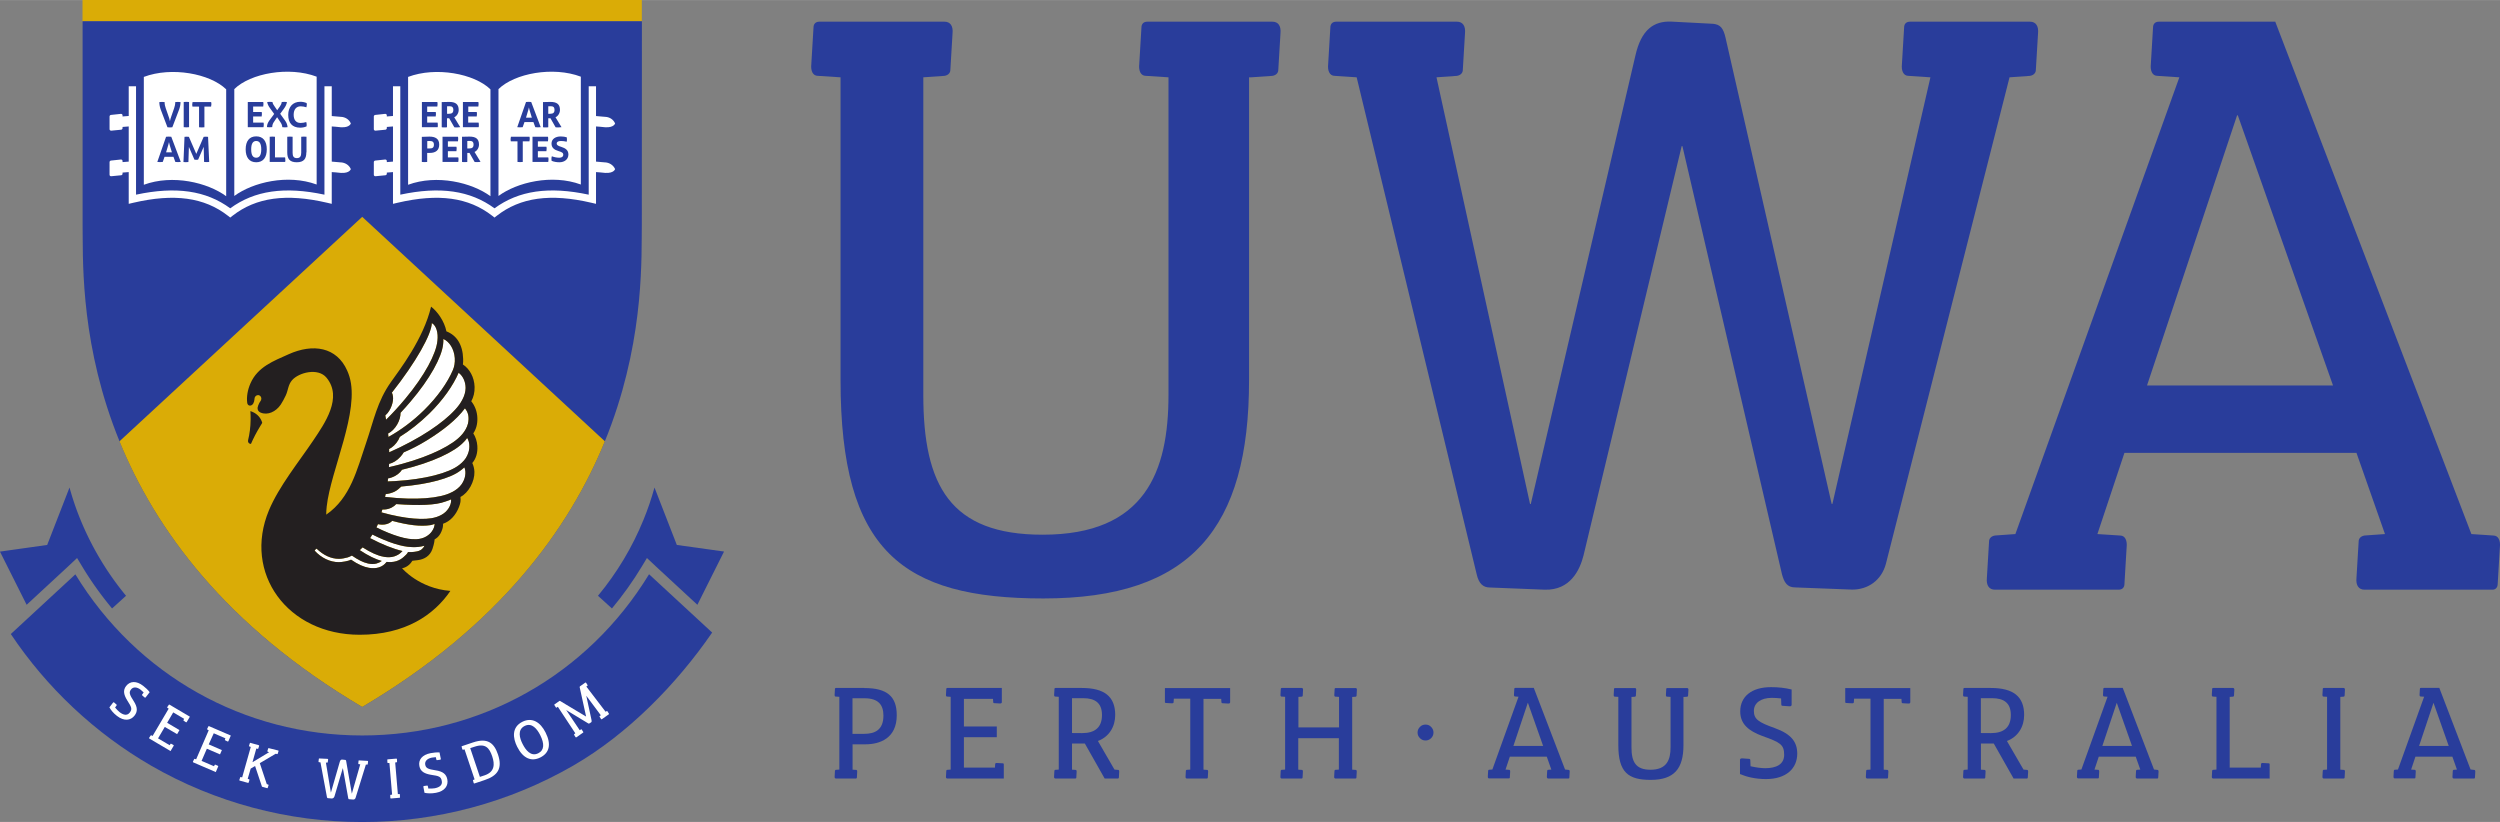
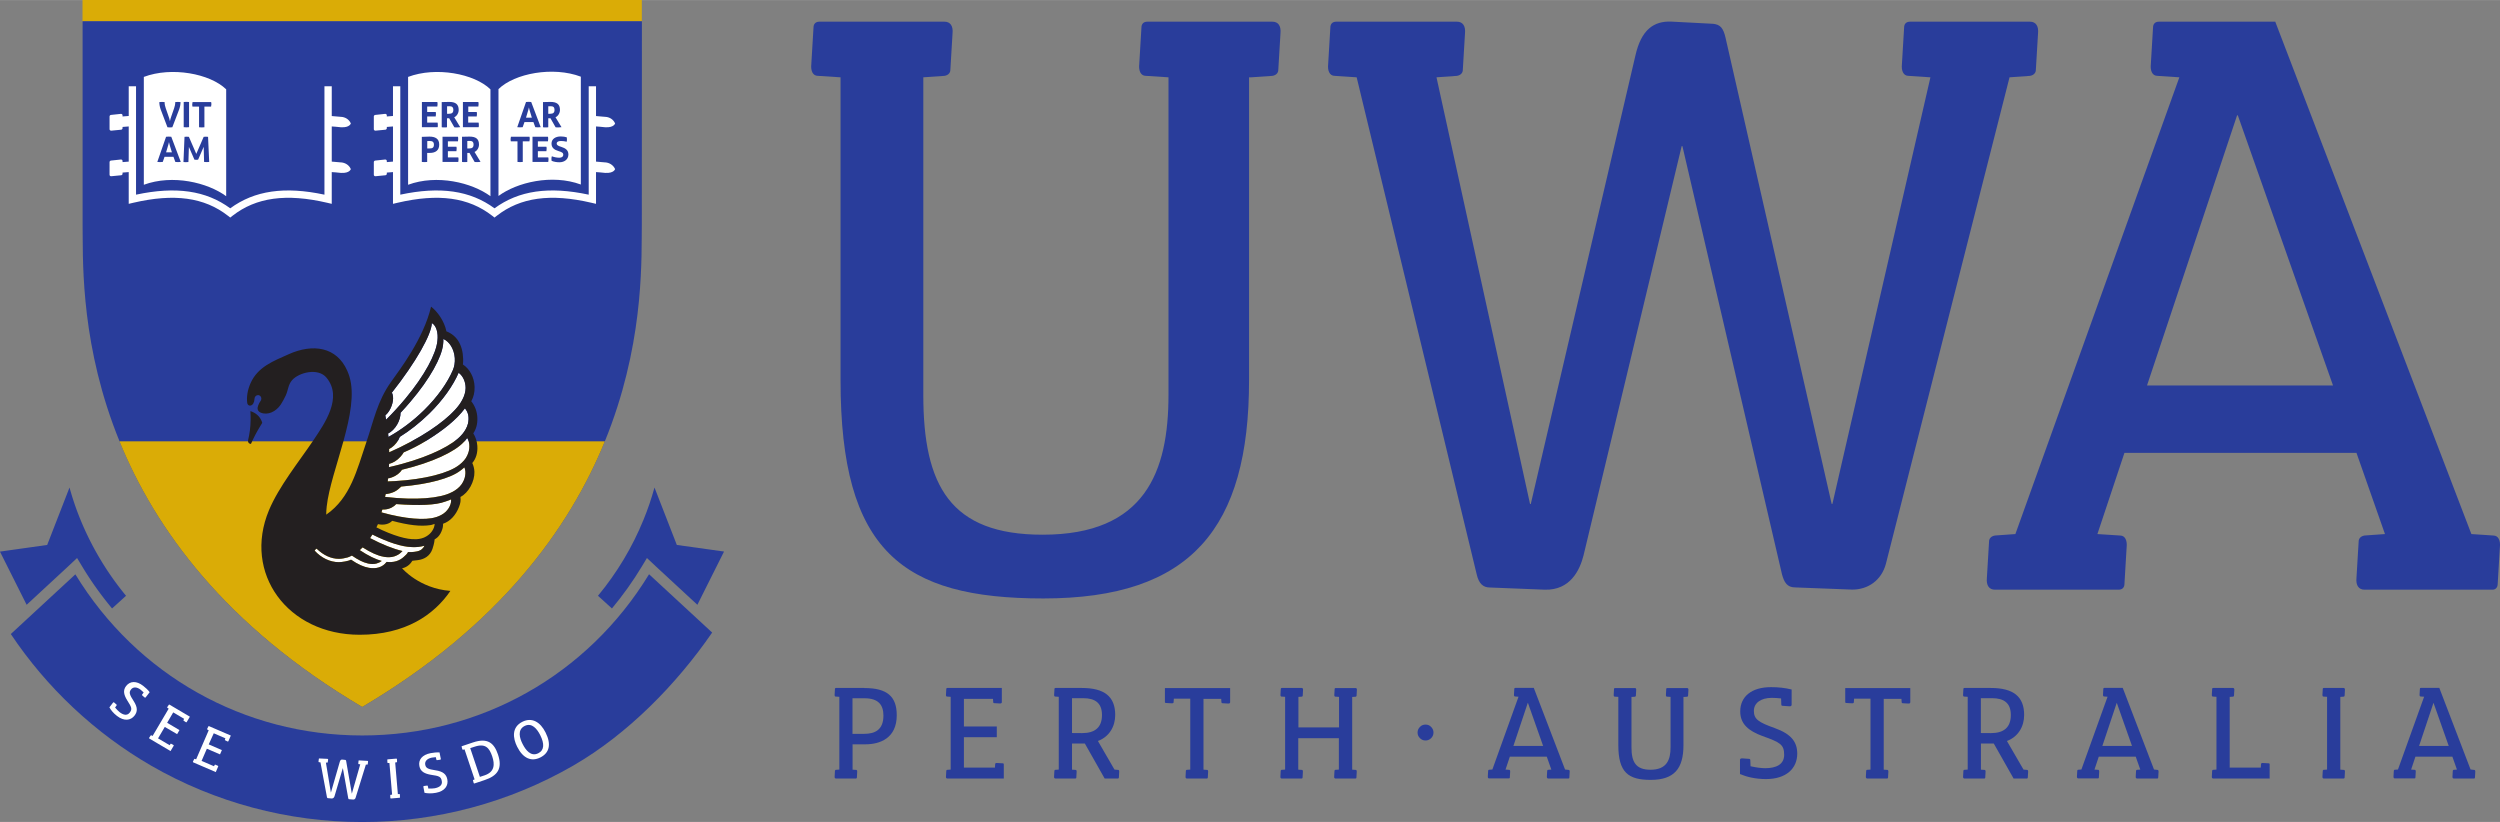
<svg xmlns="http://www.w3.org/2000/svg" height="822" id="svg2" viewBox="0 0 923.5 303.6" width="2500">
  <rect x="0" y="0" width="923.5" height="303.6" fill="#808080" stroke="none" />
  <style>.st0{fill:#293d9b}.st1{fill:#daac06}.st2{fill:#fff}.st3{fill:#231f20}</style>
  <g id="g10" transform="matrix(1.25 0 0 -1.25 0 303.637)">
    <g id="g12" transform="scale(.24)">
      <path class="st0" d="M1566.8 985.5c7.2 0 10.8-5.4 9.9-14.4L1574 926c0-2.7-1.8-6.3-7.2-7.2l-26.1-1.8h-2.7V543.9c0-182-71.2-268.6-253.3-268.6-173.9 0-249.7 58.6-249.7 268.6V917l-27.9 1.8c-6.3 0-9 6.3-8.1 14.4l2.7 45.1c0 4.5 2.7 7.2 7.2 7.2H1163c7.2 0 10.8-5.4 9.9-14.4l-2.7-45.1c0-2.7-1.8-6.3-7.2-7.2l-26.1-1.8V525.9c0-111.8 33.3-172.1 146.9-172.1 126.2 0 155 77.5 155 172.1V917l-27.9 1.8c-6.3 0-9 6.3-8.1 14.4l2.7 45.1c0 4.5 2.7 7.2 7.2 7.2h154.1" id="path14" />
      <path class="st0" d="M2499.6 985.5c7.2 0 10.8-5.4 9.9-14.4l-2.7-45.1c0-2.7-1.8-6.3-7.2-7.2l-25.2-1.8-152.3-599.3c-5.4-19.8-21.6-31.5-41.4-31.5l-70.3 2.7c-9.9 0-13.5 6.3-16.2 16.2l-122.6 527.2h-.9l-120.8-503.8c-4.5-18-16.2-43.3-47.8-42.4l-67.6 2.7c-8.1 0-13.5 4.5-16.2 16.2l-147.8 612-27 1.8c-6.3 0-9 6.3-8.1 14.4l2.7 45.1c0 4.5 2.7 7.2 7.2 7.2H1794c7.2 0 10.8-5.4 9.9-14.4l-2.7-45.1c0-2.7-1.8-6.3-7.2-7.2l-25.2-1.8L1884 391.6h.9l128.9 552.5c7.2 31.5 22.5 42.4 44.2 41.5l51.4-2.7c9-.9 12.6-5.4 15.3-17.1l130.7-574.1h.9L2377 917l-27 1.8c-6.3 0-9 6.3-8.1 14.4l2.7 45.1c0 4.5 2.7 7.2 7.2 7.2h147.8" id="path16" />
      <path class="st0" d="M2872.7 537.6l-117.2 332.6h-.9l-110.9-332.6h229zm197.4-184.8c6.3 0 9-6.3 8.1-14.4l-2.7-45.1c0-4.5-2.7-7.2-6.3-7.2h-157.7c-7.2 0-10.8 5.4-9.9 14.4l2.7 45.1c0 2.7 1.8 6.3 7.2 7.2l25.2 1.8-35.1 100h-285.7l-33.3-100 27.9-1.8c6.3 0 9-6.3 8.1-14.4l-2.7-45.1c0-4.5-2.7-7.2-7.2-7.2h-152.3c-7.2 0-10.8 5.4-9.9 14.4l2.7 45.1c0 2.7 1.8 6.3 7.2 7.2l25.2 1.8L2683.5 917l-27 1.8c-6.3 0-9 6.3-8.1 14.4l2.7 45.1c0 4.5 2.7 7.2 7.2 7.2h143.3l241.5-630.9 27-1.8" id="path18" />
      <path class="st0" d="M1064.1 108.6c13.3 0 23.7 4.9 23.7 22.5 0 13.2-6.3 21.3-23.3 21.3h-14.8v-43.8h14.4zm.2 56.4c28.6 0 39.9-10.8 39.9-33.5 0-28.1-20.4-35.8-38.5-35.8h-15.9V64.5l4.4-.3c1 0 1.4-1 1.3-2.3l-.4-7.2c0-.7-.4-1.1-1.2-1.1h-24.6c-1.2 0-1.7.9-1.6 2.3l.4 7.2c0 .4.3 1 1.2 1.2l4.2.3v89.6l-4.5.3c-1 0-1.4 1-1.3 2.3l.4 7.2c0 .7.4 1.1 1.2 1.1h35" id="path20" />
      <path class="st0" d="M1234.8 72.3c.7 0 1.2-.4 1.2-1.1V53.6h-69.6c-1.2 0-1.7.9-1.6 2.3l.4 7.2c0 .4.3 1 1.2 1.2l4.2.3v89.6l-4.5.3c-1 0-1.4 1-1.3 2.3l.4 7.2c0 .7.4 1.1 1.2 1.1h67.2v-17.5c0-1.1-.9-1.7-2.3-1.6l-7.2.4c-.4 0-1 .3-1.1 1.1l-.3 4.2h-35.8v-34h40.5v-13.2h-40.5V67h38.2l.3 4.4c0 1 1 1.4 2.3 1.3l7.1-.4" id="path22" />
      <path class="st0" d="M1332.5 109.5c15.5 0 24.4 6.8 24.4 22.3 0 14.8-8.5 20.7-23.1 20.7H1320v-42.9c0-.1 12.5-.1 12.5-.1zm44.3-45.3c1 0 1.4-1 1.3-2.3l-.4-7.2c0-.7-.4-1.1-1.1-1.1h-16.4l-24.4 43.1H1320V64.5l4.4-.3c1 0 1.4-1 1.3-2.3l-.4-7.2c0-.7-.4-1.1-1.2-1.1h-24.6c-1.2 0-1.7.9-1.6 2.3l.4 7.2c0 .4.3 1 1.2 1.2l4.2.3v89.6l-4.4.3c-1 0-1.4 1-1.3 2.3l.4 7.2c0 .7.4 1.1 1.2 1.1h32.4c28 0 41.2-10.6 41.2-33.3 0-14.5-7.6-26.9-21.3-32l20.4-35.2 4.5-.4" id="path24" />
      <path class="st0" d="M1514.7 165v-17.5c0-1.1-.9-1.7-2.3-1.6l-7.2.4c-.4 0-1 .3-1.2 1.1l-.3 4.2v.1h-21.8V64.5l4.4-.3c1 0 1.4-1 1.3-2.3l-.4-7.2c0-.7-.4-1.1-1.2-1.1h-24.6c-1.2 0-1.7.9-1.6 2.3l.4 7.2c0 .4.3 1 1.2 1.2l4.2.3v87.3h-20.2l-.3-4.4c0-1-1-1.4-2.3-1.3l-7.2.4c-.7 0-1.2.4-1.2 1.1V165h80.3" id="path26" />
      <path class="st0" d="M1669.3 64.2c1 0 1.4-1 1.3-2.3l-.4-7.2c0-.7-.4-1.1-1.2-1.1h-24.6c-1.2 0-1.7.9-1.6 2.3l.4 7.2c0 .4.3 1 1.2 1.2l4.2.3v38.6h-50V64.5l4.4-.3c1 0 1.4-1 1.3-2.3l-.4-7.2c0-.7-.4-1.1-1.1-1.1h-24.6c-1.2 0-1.7.9-1.6 2.3l.4 7.2c0 .4.3 1 1.2 1.2l4.2.3v89.6l-4.4.3c-1 0-1.4 1-1.3 2.3l.4 7.2c0 .7.4 1.1 1.2 1.1h24.6c1.1 0 1.7-.9 1.6-2.3l-.4-7.2c0-.4-.3-1-1.1-1.2l-4.2-.3v-37.6h50v37.6l-4.5.3c-1 0-1.4 1-1.3 2.3l.4 7.2c0 .7.4 1.1 1.2 1.1h24.6c1.2 0 1.7-.9 1.6-2.3l-.4-7.2c0-.4-.3-1-1.2-1.2l-4.2-.3V64.5l4.3-.3" id="path28" />
      <path class="st0" d="M1762.2 117.1c1.9-1.9 2.9-4.2 2.9-6.9s-1-5-2.9-6.9c-1.9-1.9-4.2-2.9-6.9-2.9s-5 1-6.9 2.9c-1.9 1.9-2.9 4.2-2.9 6.9s1 5 2.9 6.9c1.9 2 4.2 2.9 6.9 2.9s5.1-.9 6.9-2.9" id="path30" />
      <path class="st0" d="M1900.1 93.7l-18.7 53h-.2l-17.7-53h36.6zm31.4-29.5c1 0 1.4-1 1.3-2.3l-.4-7.2c0-.7-.4-1.1-1-1.1h-25.1c-1.1 0-1.7.9-1.6 2.3l.4 7.2c0 .4.3 1 1.1 1.2l4 .3-5.6 15.9h-45.5l-5.3-15.9 4.4-.3c1 0 1.4-1 1.3-2.3l-.4-7.2c0-.7-.4-1.1-1.2-1.1h-24.3c-1.2 0-1.7.9-1.6 2.3l.4 7.2c0 .4.3 1 1.2 1.2l4 .3 32.2 89.6-4.3.3c-1 0-1.4 1-1.3 2.3l.4 7.2c0 .7.4 1.1 1.2 1.1h22.8l38.5-100.5 4.4-.5" id="path32" />
      <path class="st0" d="M2077.4 165c1.1 0 1.7-.9 1.6-2.3l-.4-7.2c0-.4-.3-1-1.1-1.2l-4.2-.3h-.4V94.7c0-29-11.4-42.8-40.4-42.8-27.7 0-39.8 9.3-39.8 42.8v59.4l-4.4.3c-1 0-1.4 1-1.3 2.3l.4 7.2c0 .7.4 1.1 1.1 1.1h24.6c1.2 0 1.7-.9 1.6-2.3l-.4-7.2c0-.4-.3-1-1.2-1.2l-4.2-.3V91.8c0-17.8 5.3-27.4 23.4-27.4 20.1 0 24.7 12.3 24.7 27.4v62.3l-4.4.3c-1 0-1.4 1-1.3 2.3l.4 7.2c0 .7.4 1.1 1.1 1.1h24.6" id="path34" />
      <path class="st0" d="M2213 84.2c0-18.1-13.4-31.3-38.5-31.3-13.5 0-24.3 2.9-32 6.2v17.4c0 1.3 1 2 2.7 1.9l8.6-.6c.6 0 1.3-.3 1.4-1.3l.3-7.8c6.8-1.6 13.5-2.4 18.1-2.4 13.1 0 23.3 4.4 23.3 16.4 0 12.8-4.9 15.4-27 23.3-16.1 6-27.1 14.2-27.1 30.2 0 18 13.6 29.9 37.9 29.9 8.9 0 17.4-.9 25.4-2.9v-18.8c0-1.3-1-2-2.7-1.9l-8.6.6c-.6 0-1.3.3-1.4 1.3l-.3 7.8c-3.9.4-7.8.7-11.4.7-13.4 0-22.1-6.2-22.1-16.1 0-10.3 6-14.1 25.7-21.1 20.5-7.4 27.7-17.2 27.7-31.5" id="path36" />
      <path class="st0" d="M2352.2 165v-17.5c0-1.1-.9-1.7-2.3-1.6l-7.2.4c-.4 0-1 .3-1.1 1.1l-.3 4.2v.1h-21.8V64.5l4.4-.3c1 0 1.4-1 1.3-2.3l-.4-7.2c0-.7-.4-1.1-1.1-1.1h-24.6c-1.1 0-1.7.9-1.6 2.3l.4 7.2c0 .4.3 1 1.1 1.2l4.2.3v87.3H2283l-.3-4.4c0-1-1-1.4-2.3-1.3l-7.2.4c-.7 0-1.1.4-1.1 1.1V165h80.1" id="path38" />
      <path class="st0" d="M2451.6 109.5c15.5 0 24.4 6.8 24.4 22.3 0 14.8-8.5 20.7-23.1 20.7h-13.8v-42.9l12.5-.1zm44.4-45.3c1 0 1.4-1 1.3-2.3l-.4-7.2c0-.7-.4-1.1-1.1-1.1h-16.4L2455 96.7h-15.8V64.5l4.4-.3c1 0 1.4-1 1.3-2.3l-.4-7.2c0-.7-.4-1.1-1.1-1.1h-24.6c-1.1 0-1.7.9-1.6 2.3l.4 7.2c0 .4.3 1 1.1 1.2l4.2.3v89.6l-4.4.3c-1 0-1.4 1-1.3 2.3l.4 7.2c0 .7.4 1.1 1.1 1.1h32.5c28 0 41.2-10.6 41.2-33.3 0-14.5-7.6-26.9-21.2-32l20.4-35.2 4.4-.4" id="path40" />
      <path class="st0" d="M2625.2 93.7l-18.7 53h-.1l-17.7-53h36.5zm31.4-29.5c1 0 1.4-1 1.3-2.3l-.4-7.2c0-.7-.4-1.1-1-1.1h-25.1c-1.2 0-1.7.9-1.6 2.3l.4 7.2c0 .4.3 1 1.2 1.2l4 .3-5.6 15.9h-45.5l-5.3-15.9 4.5-.3c1 0 1.4-1 1.3-2.3l-.4-7.2c0-.7-.4-1.1-1.1-1.1H2559c-1.1 0-1.7.9-1.6 2.3l.4 7.2c0 .4.3 1 1.1 1.2l4 .3 32.2 89.6-4.3.3c-1 0-1.4 1-1.3 2.3l.4 7.2c0 .7.4 1.1 1.1 1.1h22.8l38.5-100.5 4.3-.5" id="path42" />
      <path class="st0" d="M2793.6 72.3c.7 0 1.1-.4 1.1-1.1V53.6h-69.6c-1.1 0-1.7.9-1.6 2.3l.4 7.2c0 .4.3 1 1.1 1.2l4.2.3v89.6l-4.4.3c-1 0-1.4 1-1.3 2.3l.4 7.2c0 .7.4 1.1 1.1 1.1h24.6c1.1 0 1.7-.9 1.6-2.3l-.4-7.2c0-.4-.3-1-1.1-1.2l-4.2-.3V67h38.3l.3 4.4c0 1 1 1.4 2.3 1.3l7.2-.4" id="path44" />
      <path class="st0" d="M2886.1 64.2c1 0 1.4-1 1.3-2.3l-.4-7.2c0-.7-.4-1.1-1.1-1.1h-24.6c-1.1 0-1.7.9-1.6 2.3l.4 7.2c0 .4.3 1 1.1 1.2l4.2.3v89.6l-4.4.3c-1 0-1.4 1-1.3 2.3l.4 7.2c0 .7.4 1.1 1.1 1.1h24.6c1.1 0 1.7-.9 1.6-2.3l-.4-7.2c0-.4-.3-1-1.1-1.2l-4.2-.3V64.5l4.4-.3" id="path46" />
      <path class="st0" d="M3015.2 93.7l-18.7 53h-.1l-17.7-53h36.5zm31.4-29.5c1 0 1.4-1 1.3-2.3l-.4-7.2c0-.7-.4-1.1-1-1.1h-25.1c-1.1 0-1.7.9-1.6 2.3l.4 7.2c0 .4.3 1 1.1 1.2l4 .3-5.6 15.9h-45.5l-5.3-15.9 4.4-.3c1 0 1.4-1 1.3-2.3l-.4-7.2c0-.7-.4-1.1-1.1-1.1h-24.3c-1.1 0-1.7.9-1.6 2.3l.4 7.2c0 .4.3 1 1.1 1.2l4 .3 32.2 89.6-4.3.3c-1 0-1.4 1-1.3 2.3l.4 7.2c0 .7.4 1.1 1.1 1.1h22.8l38.5-100.5 4.5-.5" id="path48" />
      <path class="st0" d="M799.2 305.1C723.4 180.8 591.5 106.6 446 106.6S168.6 180.8 92.8 305l-79.5-73.5c44.4-66.4 103.8-122.2 173-162.2C264.9 24 354.7 0 446 0s181 24 259.7 69.4c67.2 38.8 127.2 100 171.2 163.9l-77.7 71.8" id="path50" />
      <path class="st1" d="M101.6 986h688.7v26.2H101.6V986z" id="path52" />
      <path class="st0" d="M790.3 736.5C789 659.7 807 354.9 446 141.7c-361.1 213.2-343 518-344.3 594.8V986h688.7l-.1-249.5" id="path54" />
-       <path class="st1" d="M147.1 468.8C190.9 361.6 276.8 241.6 446 141.7c169.2 99.9 255.1 219.9 298.8 327.1L446 745.2 147.1 468.8" id="path56" />
-       <path class="st2" d="M389.9 917.8V785c-35.7 13.1-78.6 2.7-101.4-14.1v131.6c19.9 19.5 67.2 28.2 101.4 15.3" id="path58" />
+       <path class="st1" d="M147.1 468.8C190.9 361.6 276.8 241.6 446 141.7c169.2 99.9 255.1 219.9 298.8 327.1" id="path56" />
      <path class="st2" d="M177.1 917.5V784.7c35.6 13.1 78.6 2.7 101.4-14.1v131.6c-19.9 19.4-67.2 28.2-101.4 15.3" id="path60" />
      <path class="st2" d="M420.4 812.2h-.3c-5.1.5-9 .8-11.6 1v43.3c2.6-.2 6.4-.4 11.3-1h.6c10.2-.5 11.6 4.7 11.6 4.7-2.3 5.4-7.4 7.8-11.6 8.1h-.3c-5.1.5-9 .8-11.6 1V906h-9V772.5c-49.1 10.5-86.1 5.1-116-16.8-29.8 21.9-66.9 27.3-116 16.8V906h-9v-36.6c-1.9-.1-4.4-.3-7.6-.6v1.4c0 1-.8 1.8-2 1.8l-12.2-1.3c-1-.1-1.8-.9-1.8-1.9v-15.7c0-1 .8-1.8 2.1-1.8l12.2 1.2c.9.1 1.7.9 1.7 1.9v1.5c3.2.3 5.7.5 7.6.6v-43.3c-1.9-.1-4.4-.3-7.6-.6v1.4c0 1-.8 1.8-2 1.8l-12.2-1.3c-1-.1-1.8-.9-1.8-1.9V797c0-1 .8-1.9 2.1-1.8l12.2 1.2c.9.1 1.7.9 1.7 1.8v1.5c3.2.3 5.7.5 7.6.6v-39.1l5.5 1.3c50.5 11.8 87.6 6.7 116.7-16l2.8-2.2 2.8 2.2c29.1 22.7 66.2 27.8 116.7 16l5.5-1.3v39.1c2.6-.2 6.4-.4 11.3-1h.6c10.2-.5 11.6 4.7 11.6 4.7-2.3 5.4-7.4 7.8-11.6 8.2" id="path62" />
      <path class="st2" d="M165.7 131.1c-4.8-6.2-12.9-7.2-21.6-.5-4.7 3.6-7.6 7.4-9.4 10.6l4.6 6c.3.4.9.4 1.4-.1l2.8-2.5c.2-.1.4-.4.2-.8l-2-2.8c1.9-2.3 4-4.4 5.6-5.7 4.5-3.5 9.2-4.7 12.4-.6 3.4 4.4 2.4 6.6-3.1 15.2-3.9 6.4-5.6 12.1-1.3 17.6 4.8 6.2 12.7 6.7 21 .2 3.1-2.4 5.8-4.9 8-7.8l-5-6.5c-.3-.4-.9-.4-1.4.1l-2.8 2.5c-.2.2-.4.4-.2.8l2 2.8c-1.2 1.2-2.5 2.3-3.7 3.3-4.6 3.6-9.3 3.8-11.9.3-2.8-3.6-1.7-6.5 3.2-14.1 5.1-7.8 5-13.1 1.2-18" id="path64" />
      <path class="st2" d="M213.7 94.7c.3-.2.3-.4.2-.7l-3.9-6.6-26.1 15.4c-.4.3-.5.7-.1 1.2l1.8 2.6c.1.2.3.3.7.2l1.6-.8 19.8 33.6-1.6 1.1c-.4.2-.3.7 0 1.1l1.8 2.6c.2.3.4.3.7.2l25.2-14.9-3.9-6.6c-.3-.4-.7-.5-1.2-.1l-2.6 1.8c-.2.1-.3.3-.2.7l.8 1.6-13.4 7.9-7.5-12.8 15.2-9-2.9-5-15.2 8.9-8.3-14.1 14.3-8.4 1.1 1.6c.2.4.7.3 1.1 0l2.6-1.5" id="path66" />
      <path class="st2" d="M268.4 69.2c.3-.1.4-.4.3-.7l-3-7-27.8 12c-.5.2-.5.6-.2 1.2l1.4 2.8c.1.2.3.4.7.3l1.7-.6L257 113l-1.7.9c-.4.2-.4.6-.1 1.1l1.4 2.8c.1.3.4.4.7.3l26.9-11.6-3-7c-.2-.5-.6-.5-1.2-.2l-2.8 1.4c-.2.1-.4.3-.3.7l.6 1.7-14.3 6.2-6.2-13.7 16.2-7-2.3-5.3-16.2 7-6.5-15 15.3-6.6.9 1.7c.2.4.6.4 1.1.1l2.9-1.3" id="path68" />
-       <path class="st2" d="M342.5 88.1c.5-.1.6-.6.4-1.1l-1-3c-.1-.2-.2-.4-.6-.3l-1.8.4-19.6-11.6 8.6-25.8 1.8-.6c.4-.1.5-.6.3-1.1l-1-3c-.1-.3-.3-.4-.6-.3l-6.4 1.8-8.5 25.5-5.4-3.2-3.7-12.6 1.8-.6c.4-.1.5-.6.3-1.1l-1-3c-.1-.3-.3-.4-.6-.3L295.2 51c-.5.1-.6.6-.4 1.1l1 3c.1.2.2.4.6.3l1.8-.4 10.6 37.5-1.8.6c-.4.1-.5.6-.3 1.1l1 3c.1.3.3.4.6.3l10.3-2.9c.5-.1.6-.6.4-1.2l-1-3c-.1-.2-.2-.4-.6-.3l-1.8.4-4.7-16.8L331.4 86l-1.8.6c-.4.1-.5.6-.3 1.1l1 3c.1.3.3.4.6.3l11.6-2.9" id="path70" />
      <path class="st2" d="M452.6 75.3c.5 0 .7-.4.6-1l-.4-3.1c0-.2-.1-.4-.5-.5h-1.8l-12.7-41c-.5-1.4-1.6-2.1-3-2l-4.9.4c-.7 0-.9.5-1.1 1.2l-6.6 37h-.1l-10.2-34.5c-.4-1.2-1.3-2.9-3.5-2.8l-4.7.4c-.6 0-.9.4-1.1 1.2l-8 42.9-1.9.2c-.4 0-.6.5-.5 1l.4 3.1c0 .3.2.5.5.5l10.3-.5c.5 0 .7-.4.6-1l-.4-3.1c0-.2-.1-.4-.5-.5h-1.8l6.1-36.8h.1l10.9 37.8c.6 2.2 1.7 2.9 3.2 2.7l3.6-.4c.6-.1.9-.4 1-1.2l7-40.2h.1l10.3 36-1.9.2c-.4 0-.6.5-.5 1l.3 3.1c0 .3.2.5.5.5l10.6-.6" id="path72" />
      <path class="st2" d="M491.8 34.5c.4 0 .7-.4.6-1l.1-3.1c0-.3-.1-.5-.5-.5l-10.6-.9c-.5 0-.8.3-.8.9l-.1 3.1c0 .2.1.5.5.5l1.8.3-3.3 38.9h-1.9c-.4 0-.7.4-.6.9l-.1 3.1c0 .3.1.5.5.5l10.6.9c.5 0 .8-.3.8-.9l.1-3.1c0-.2-.1-.4-.5-.5l-1.8-.3 3.3-38.9 1.9.1" id="path74" />
      <path class="st2" d="M550.8 52.5c1.5-7.7-3.1-14.5-13.9-16.5-5.8-1.1-10.6-.8-14.2 0l-1.4 7.4c-.1.6.3.9 1 1l3.7.5c.2 0 .6 0 .7-.4l.8-3.3c3-.1 6 .1 7.9.4 5.6 1.1 9.6 3.8 8.6 8.9-1 5.5-3.3 6.2-13.5 7.7-7.4 1.3-12.8 3.8-14.1 10.7-1.5 7.7 3.4 13.9 13.7 15.9 3.8.7 7.5 1.1 11.1.9l1.6-8c.1-.6-.3-.9-1-1l-3.7-.5c-.2 0-.6 0-.7.4l-.8 3.3c-1.7-.1-3.4-.3-4.9-.6-5.7-1.1-8.9-4.5-8.1-8.7.8-4.4 3.7-5.5 12.7-6.9 9.4-1.4 13.3-5 14.5-11.2" id="path76" />
      <path class="st2" d="M596.7 57.5c12.6 4.2 12.6 13.8 9.4 23.3-3.5 10.4-8.3 16.5-21.9 11.9L579 91l11.9-35.4 5.8 1.9zM582.4 98c18.4 6.2 26.1-1 30.8-14.9 5.8-17.2-.5-26.1-16.4-31.4l-12.6-4.2c-.5-.2-.8.1-1 .7l-.8 3c-.1.2 0 .5.3.6l1.7.7-12.4 37-1.9-.5c-.4-.1-.7.2-.9.8l-.8 3c-.1.3 0 .5.3.6l13.7 4.6" id="path78" />
      <path class="st2" d="M643.5 96.1c3.7-7.3 10.1-16 19.3-11.4 7.6 3.8 7.6 11.9 2.4 22.3-3.8 7.5-10.2 15.8-19.2 11.3-9.2-4.7-6.2-15-2.5-22.2zm28.3 14.1c7.4-14.8 4.5-25.2-6.5-30.7-10.8-5.4-21.2-1.4-28.5 13.2-5.3 10.5-7.1 24 6.5 30.8 11.8 5.8 22-.3 28.5-13.3" id="path80" />
-       <path class="st2" d="M747.1 136.6c.4.3.8 0 1-.5l1.7-2.7c.2-.3.1-.5-.1-.7l-8.6-6.1c-.4-.3-.8-.1-1.1.4l-1.7 2.7c-.1.2-.2.4.1.7l1.4 1.1-17.9 24 6.5-30.1c.2-1 .2-2.1-.5-2.6-.6-.4-1.4-1-2-1.3-.6-.4-1-.4-1.5-.1l-27.2 16.5 16.6-24.8 1.7 1c.4.3.8 0 1-.5l1.7-2.7c.2-.3.1-.5-.1-.7l-8.4-5.9c-.4-.3-.8-.1-1.1.4l-1.7 2.7c-.1.2-.1.4.1.7l1.4 1.2-21.5 32.6-1.6-1c-.4-.3-.8 0-1 .5l-1.7 2.7c-.2.3-.1.5.1.7l6.1 4.3c.3.2.5.1.8 0l32.1-19.2-7.9 36c-.1.6 0 .9.5 1.3l6.4 4.5c.4.3.8.1 1.1-.4l1.7-2.7c.1-.2.2-.4-.1-.7l-1.4-1.1 23.7-31 1.4.8" id="path82" />
      <path class="st0" d="M32.8 267.5l50.6 46.8 11.5 10.8 6.4-10.6c11-18.3 23.4-35.5 36.7-51.5l17.2 15.6A364.08 364.08 0 0 0 99 372.5c-5.3 12.9-9.7 26-13.4 39.4l-27.5-70.7L0 333c.1-.2.2-.5.3-.7l32.5-64.8" id="path84" />
      <path class="st2" d="M715.2 917.8V785c-35.6 13.1-78.6 2.7-101.4-14.1v131.6c20 19.5 67.2 28.2 101.4 15.3" id="path86" />
      <path class="st2" d="M502.5 917.5V784.7c35.6 13.1 78.6 2.7 101.4-14.1v131.6c-20 19.4-67.2 28.2-101.4 15.3" id="path88" />
      <path class="st2" d="M745.8 812.2h-.3c-5.1.5-9 .8-11.6 1v43.3c2.6-.2 6.4-.4 11.3-1h.6c10.2-.5 11.6 4.7 11.6 4.7-2.3 5.4-7.4 7.8-11.6 8.1h-.3c-5.1.5-9 .8-11.6 1V906h-9V772.5c-49.1 10.5-86.1 5.1-116-16.8-29.8 21.9-66.9 27.3-116 16.8V906h-9v-36.6c-1.9-.1-4.4-.3-7.6-.6v1.4c0 1-.8 1.8-2 1.8l-12.2-1.3c-1-.1-1.8-.9-1.8-1.9v-15.7c0-1 .8-1.8 2.1-1.8l12.2 1.2c.9.1 1.7.9 1.7 1.9v1.5c3.2.3 5.7.5 7.6.6v-43.3c-1.9-.1-4.4-.3-7.6-.6v1.4c0 1-.8 1.8-2 1.8l-12.2-1.3c-1-.1-1.8-.9-1.8-1.9V797c0-1 .8-1.9 2.1-1.8l12.2 1.2c.9.1 1.7.9 1.7 1.8v1.5c3.2.3 5.7.5 7.6.6v-39.1l5.5 1.3c50.5 11.8 87.6 6.7 116.7-16l2.8-2.2 2.8 2.2c29.1 22.7 66.2 27.8 116.7 16l5.5-1.3v39.1c2.6-.2 6.4-.4 11.3-1h.6c10.2-.5 11.6 4.7 11.6 4.7-2.4 5.4-7.5 7.8-11.6 8.2" id="path90" />
      <path class="st0" d="M858.7 267.5l-50.6 46.8-11.5 10.8-6.4-10.6c-11-18.3-23.4-35.5-36.7-51.5l-17.2 15.6c23.3 28.1 42.3 59.7 56.2 93.9 5.3 12.9 9.7 26 13.4 39.4l27.5-70.7 58.1-8.1c-.1-.2-.2-.5-.3-.7l-32.5-64.9" id="path92" />
-       <path class="st2" d="M463.5 362.7c20.3-10.2 37.8-15.2 48.3-14.5h1.4c3.6.3 8.2 1.3 11.7 3.4 3.2 1.9 5.3 3.9 7.1 6.5 2.1 3.1 3 5.7 3.2 8.9-1.3-.5-2.6-.9-3.8-1.2-.3-.1-1.1-.2-1.5-.3-11.8-1.8-26.6-.2-47 5.3-3.3-3.7-10.2-5.8-17.5-4.1-.7-1.3-1.3-2.6-1.9-4" id="path94" />
      <path class="st2" d="M492.4 474.3c-.5-1.3-1.1-2.5-1.8-3.8-3-5.3-7.2-9.2-11.4-11.2 0-1.3.1-2.7.1-4 8.7 3.8 17.6 8.2 26.5 12.9 32.8 17.6 55.9 37.1 63.1 51 .2.3.6 1.1.8 1.5 2 3.8 3.7 9 3.7 13.8 0 8-3.4 15.1-8.6 18.8-6.8-15.8-19.2-33.6-36.2-50.3-11.6-11.4-24-21.1-36.2-28.7" id="path96" />
      <path class="st2" d="M487.9 391.5c-2.9-3.2-7.9-6.1-13.7-6.6-1.2-.1-2.3-.2-3.4-.1-.3-1.2-.7-2.4-1.1-3.5 29.5-8.2 54.1-10 66.7-6 .3.1 1.1.3 1.4.4 3.6 1.2 8.1 3.4 11.1 6.4 2.7 2.8 4.4 5.3 5.6 8.5 1.3 3.6.9 6.7.9 6.7-1.2-.9-7.4-2.8-7.4-2.8-11.5-4.2-31.2-5.1-60.1-3" id="path98" />
      <path class="st2" d="M571.1 468c-10.9-12-38.9-25.3-76.1-34.2-2.4-3.8-6.8-7.3-12.4-9.4-1.6-.6-3.2-1-4.8-1.3-.1-1.3-.3-2.4-.4-3.7 2.9.1 5.9.2 8.8.4 37.2 2.1 66.4 10 78.8 19.6.3.2 1 .8 1.3 1 3.3 2.6 7.2 6.6 9.2 10.9 1.8 3.9 2.5 7.2 2.6 10.9 0 4.3-.8 7.4-2.7 10.7-1-1.3-2-2.6-2.9-3.7-.4-.2-1.1-.9-1.4-1.2" id="path100" />
      <path class="st2" d="M506.7 338.6c-11.7.3-28.6 5.6-48.2 15.4-.9-1.5-1.8-3-2.8-4.4 15.1-7.9 28.8-13.3 39.9-15.9-.5-.6-1.1-1.2-1.8-1.8-2.3-2.2-4.8-3.6-8.3-4.8-3.8-1.3-8.6-1.2-12.2-.6-.3 0-1.1.2-1.4.3-6.6 1.1-15.4 5-25.4 11.4-1.2-1.2-2.4-2.3-3.5-3.4 10.4-6.9 19.7-11.5 27.1-13.3-1.9-1.5-3.8-2.4-6.6-3.2-3.2-.9-7.1-.6-10.1 0-.3 0-.9.2-1.1.3-5.1 1.1-11.6 4.4-19 9.5-1.7-.8-3.4-1.6-5-2.2-3.2-.9-7.6-1.8-10.9-1.8-9.8 0-19.2 4.5-27.5 12.5-.3.3-2.8-2.2-2.4-2.5 8.2-9 19-14.1 29.7-14.1 3.5 0 11.9 1.2 15 3.1 8.8-6.1 15.9-9 21.8-10 .3 0 1-.2 1.3-.2 3.2-.5 7.5-.6 11 .6 3.2 1 5.4 2.4 7.5 4.3.9.8 1.7 1.7 2.3 2.5 3.7-.4 8.2-.3 11.9.9 3.9 1.3 6.6 2.9 9.2 5.3 2.1 2 4.2 3.8 5.2 5.9 5.8-.2 10.3.7 10.3.7 2.2.3 4.7 1.1 6.7 2.9 1.5 1.3 2.5 2.6 3.1 4.2-4.6-1.3-9.6-1.8-13.7-1.7-.4 0-1.6.1-2.1.1" id="path102" />
      <path class="st2" d="M525.5 469.9c-9.4-5.7-18.9-10.7-28.4-14.7-1.1-1.8-2.4-3.7-4-5.4-4.2-4.7-9.3-7.7-14-8.8-.1-1.3-.1-2.7-.2-4 5.4 1.2 11 2.6 16.5 4.1 35.9 9.8 62.8 23.6 73 35.6.2.3.9.9 1.1 1.2 2.7 3.2 5.7 8 6.7 12.6 1.8 7.8.4 14.1-3.8 18.9-10.1-13.8-26.6-27-46.9-39.5" id="path104" />
      <path class="st2" d="M568.3 433.7c-.3-.3-1.2-.9-1.5-1.1-11.9-9.2-38.3-16.6-72.6-19.5-2.3-2.2-5.2-4.8-8.5-6.4-3.6-1.7-7.3-2.7-10.7-2.9-.2-1.3-.5-2.1-.8-3.4.2 0 .4 0 .7-.1 37-4.4 67.1-1.7 81 5.6.3.2 1.2.6 1.5.7 3.8 2 8.2 5.3 11 9.2 2.5 3.5 3.8 6.7 4.4 10.3.7 4.2.5 7.1-.8 10.7-1.3-1.2-2.6-2.2-3.7-3.1" id="path106" />
      <path class="st2" d="M493.2 503.9c0-4.4-1.4-9.5-4.1-14.3-3-5.2-7.1-9.1-11.2-11.2.1-1.4.3-2.8.4-4.2 14.7 8.1 29.9 19.3 43.9 33 16.7 16.4 28.8 33.7 35.4 49.2 1.8 4.2 2.7 9.4 2.4 14.9-.8 11.2-6.6 20.5-14.1 23.5.1-2.1 0-4.4-.3-6.6-1.6-15.6-16.1-42.3-40.2-70.6-4-4.7-8-9.3-12.2-13.7" id="path108" />
      <path class="st2" d="M499.2 521.4c23.8 28.6 37.9 55.5 39.4 71.1 1.2 9.8-1.3 18.8-6.8 22-.4-13.9-19.3-47.8-49.2-85.7 2.8-5.3 1.5-14.1-3-21.9-1.5-2.6-2.4-3.5-5.1-6.2.4-1.7.7-3.5 1-5.2 7.9 7.8 16 16.7 23.7 25.9" id="path110" />
      <path class="st3" d="M310.5 505.2c-.7.3-1.5.5-2.2.8.3-3.3.3-6.9.3-10.6-.1-9.2-1.3-17.9-3.1-25.1-.5-1.9.4-3.8 2-4.4.5-.2 1.1-.3 1.6-.2v.1c2.9 6.7 6.7 14.1 11.3 21.6.8 1.4 1.7 2.8 2.5 4.1-1.5 5.8-5.9 11.1-12.4 13.7" id="path112" />
      <path class="st3" d="M566.3 440.4c-.3-.2-1-.7-1.3-1-12.4-9.6-41.6-17.5-78.8-19.6-2.9-.2-5.9-.3-8.8-.4.1 1.2.3 2.4.4 3.7 1.6.3 3.2.7 4.8 1.3 5.6 2 10 5.6 12.4 9.4 37.2 8.9 65.2 22.2 76.1 34.2.3.3.9 1 1.2 1.3 1 1.1 2 2.3 2.9 3.7 1.9-3.2 2.8-6.4 2.7-10.7 0-3.7-.8-7-2.6-10.9-1.8-4.3-5.7-8.4-9-11zm3.3 80.3c-.2-.3-.6-1.1-.8-1.5-7.2-13.9-30.3-33.5-63.1-51-8.8-4.8-17.7-9.1-26.5-12.9 0 1.4 0 2.7-.1 4 4.2 2.1 8.4 6 11.4 11.2.7 1.3 1.3 2.5 1.8 3.8 12.3 7.6 24.6 17.3 36.2 28.6 17 16.7 29.4 34.5 36.2 50.3 5.1-3.8 8.6-10.8 8.6-18.8 0-4.7-1.7-10-3.7-13.7zm6.6-30.2c-1.1-4.6-4-9.3-6.7-12.6-.2-.3-.8-1-1.1-1.2-10.1-11.9-37.1-25.8-73-35.6-5.5-1.5-11-2.9-16.5-4.1.1 1.3.1 2.6.2 4 4.7 1.1 9.8 4.1 14 8.8 1.6 1.7 2.9 3.6 4 5.4 9.5 4 19 8.9 28.4 14.7 20.3 12.5 36.8 25.7 47 39.5 4.1-4.8 5.5-11 3.7-18.9zm-30.3 104.3c7.4-3.1 13.3-12.4 14.1-23.5.4-5.5-.5-10.6-2.4-14.9-6.6-15.4-18.8-32.8-35.4-49.2-13.9-13.7-29.2-24.9-43.9-33-.1 1.4-.3 2.8-.4 4.2 4.2 2.1 8.2 6 11.2 11.2 2.8 4.8 4.2 9.9 4.1 14.3 4.1 4.4 8.2 9 12.2 13.7 24.2 28.3 38.6 55 40.2 70.6.3 2.2.4 4.4.3 6.6zm-7.3-2.3c-1.4-15.6-15.5-42.5-39.4-71.1-7.7-9.3-15.8-18.1-23.8-26-.3 1.7-.6 3.5-1 5.2 2.7 2.7 3.6 3.6 5.1 6.2 4.6 7.8 5.8 16.6 3 21.9 29.9 37.9 48.8 71.8 49.2 85.7 5.6-3.1 8.1-12.1 6.9-21.9zm-25.4-244.2h-1.4c-10.5-.7-28 4.4-48.3 14.5.6 1.3 1.3 2.6 1.9 4 7.3-1.7 14.2.3 17.5 4.1 20.4-5.5 35.2-7.1 47-5.3.3.1 1.1.2 1.5.3 1.2.3 2.5.7 3.8 1.2-.2-3.2-1.1-5.8-3.2-8.9-1.8-2.6-3.9-4.6-7.1-6.5-3.5-2.2-8.1-3.2-11.7-3.4zm-.5-15.2s-4.5-1-10.3-.7c-1-2.2-3-4-5.2-5.9-2.6-2.4-5.3-4-9.2-5.3-3.7-1.2-8.2-1.3-11.9-.9-.6-.8-1.5-1.7-2.3-2.5-2.1-2-4.4-3.3-7.5-4.3-3.5-1.1-7.8-1.1-11-.6-.3 0-1 .2-1.3.2-5.8 1-13 3.9-21.8 10-3.1-1.9-11.5-3.1-15-3.1-10.7 0-21.4 5.1-29.7 14.1-.3.3 2.1 2.8 2.4 2.5 8.3-8 17.6-12.5 27.5-12.5 3.3 0 7.8.9 10.9 1.8 1.7.6 3.4 1.3 5 2.2 7.4-5.1 13.9-8.4 19-9.5.3 0 .9-.2 1.1-.3 2.9-.6 6.8-.9 10.1 0 2.7.8 4.6 1.7 6.6 3.2-7.3 1.9-16.7 6.4-27.1 13.3 1.2 1.1 2.4 2.2 3.5 3.4 10-6.4 18.8-10.3 25.4-11.4.3-.1 1.1-.2 1.4-.3 3.6-.6 8.3-.7 12.2.6 3.5 1.2 6 2.6 8.3 4.8.7.6 1.2 1.2 1.8 1.8-11.2 2.6-24.8 8-39.9 15.9 1 1.4 1.9 2.9 2.8 4.4 19.7-9.8 36.5-15.1 48.2-15.4.5 0 1.7-.1 2.2-.1 4.1-.1 9.1.4 13.7 1.7-.6-1.6-1.6-2.8-3.1-4.2-2.2-1.8-4.6-2.5-6.8-2.9zm41.8 57.5c-1.2-3.2-2.8-5.7-5.6-8.5-3-3-7.5-5.2-11.1-6.4-.3-.1-1.1-.3-1.4-.4-12.6-4-37.2-2.3-66.7 6 .4 1.2.8 2.3 1.1 3.5 1.1 0 2.2 0 3.4.1 5.9.5 10.9 3.4 13.7 6.6 28.8-2.1 48.6-1.3 60.1 3 0 0 6.1 2 7.4 2.8 0 0 .5-3.1-.9-6.7zm18.2 35.5c-.7-3.6-2-6.8-4.4-10.3-2.7-3.9-7.2-7.2-11-9.2-.3-.2-1.1-.5-1.5-.7-13.8-7.3-44-10-81-5.6-.2 0-.4 0-.7.1.3 1.3.5 2.1.8 3.4 3.4.3 7.1 1.3 10.7 2.9 3.3 1.6 6.2 4.2 8.5 6.4 34.2 2.9 60.7 10.3 72.6 19.5.3.2 1.2.9 1.5 1.1 1.2.9 2.4 1.9 3.6 3 1.4-3.5 1.6-6.4.9-10.6zm15.1 36.9c-.4 5.8-2.2 11.2-5 15.6 3.5 5.1 5.3 11.6 5 18.9-.2 7.9-3.1 15.2-7.5 20.6 2.8 5 4.3 11 4.1 17.7-.4 11.9-6.1 22.2-14.4 27.6.3 2.3.4 4.5.3 6.9-.5 17.8-8.2 29.1-20.6 33.9-2.6 12.8-11.2 24.6-18.9 30.4-9.3-39.7-38.8-77.8-49.4-92.8-17.1-24.2-21.1-47.3-30.6-75-11.2-32.8-19.1-67.6-49.1-88.3 0 3.3.2 6.6.6 10.1 4.9 44.7 41 117.4 28 159.8-.8 2.6-1.7 5.1-2.8 7.5-12.9 29.1-42.1 33.6-72.1 20.1-18.7-8.4-38.1-15.5-47-35.9-3.6-8.2-4.9-16.6-4-23.8.2-1.6 1-2.9 2.4-3.4 1.9-.6 4 .5 5.1 2.5.8 1.4 1.4 3.4 1.5 5.6v.3c0 .5.1 1 .3 1.5.9 2.3 3.4 3.5 5.6 2.6 2.1-.9 3.1-3.5 2.2-5.8-.2-.4-.4-.8-.6-1.1-.5-.7-1.1-1.6-1.6-2.5-1.1-2.1-1.8-4.1-2.1-5.8-.3-2.4 1-4.8 3.3-5.8l.6-.3c8.5-3.5 18.6 1 24.6 9.9 2.2 3.4 4.3 7.2 6.2 11.3 3 6.4 2.8 13 7.7 18.7 8.2 9.5 32.1 15.8 42.5 3.1 20.2-24.5-2.3-56.3-16.3-77.2-17.7-26.3-42.2-56.4-54.6-86-32.3-77.4 22.8-153.3 111.7-153.3 56.4 0 91.7 24.6 111.7 54-38.6 3-59.5 27.9-59.5 27.9s7.7.8 12.7 9.2c0 0 3.6.4 6.8.8 7.8 1 14.9 5 17.9 13.7 2.5 7.3 2.7 11.9 2.7 11.9s5.2 2.2 8.2 9.2c1.7 4 2.2 5.9 2.2 10 8.9 3 15.7 10.7 19.5 20.4 2 5.2 2.4 7.6 1.9 12.6 10 5 17.6 19.3 17.2 30.9-.1 3.9-1.1 7.5-2.6 10.9 4.5 5.2 6.8 12.5 6.2 20.9" id="path114" />
      <path class="st0" d="M538.9 855.6h-19.4v31h19c.2-.5.3-1.5.3-2.8 0-1-.1-1.9-.3-2.8H526v-6.7h10.5c.2-.5.3-1.4.3-2.7 0-1-.1-1.8-.3-2.8H526v-7.6h12.8c.2-.5.3-1.5.3-2.8.1-1 0-1.9-.2-2.8" id="path116" />
      <path class="st0" d="M553.5 881.4c-1 0-2.2 0-3-.1v-9.2h2.3c3.8 0 5.4 1.4 5.4 4.8s-1.7 4.5-4.7 4.5zm13.2-25.8c-1.2-.2-2.4-.3-3.9-.3-1.3 0-2.6 0-3.4.2l-6.3 11.1h-2.7v-11.1c-1.1-.2-2.1-.2-3.3-.2-1.1 0-2.1 0-3.2.2v31c2.1.1 6.5.2 9.2.2 7.8 0 11.7-2.8 11.7-9.9 0-3.8-2.3-7.6-5.5-9l7.4-12.2" id="path118" />
      <path class="st0" d="M589.4 855.6H570v31h19c.2-.5.3-1.5.3-2.8 0-1-.1-1.9-.3-2.8h-12.4v-6.7H587c.2-.5.3-1.4.3-2.7 0-1-.1-1.8-.3-2.8h-10.5v-7.6h12.8c.2-.5.3-1.5.3-2.8.1-1 0-1.9-.2-2.8" id="path120" />
      <path class="st0" d="M529.1 838.6c-.9 0-2.1 0-3-.1v-9.1h2.8c3.5 0 5.4.9 5.4 4.7 0 3.2-1.6 4.5-5.2 4.5zm.1-14.7H526v-11.1c-.9-.1-1.9-.2-3.3-.2-1.2 0-2.4.1-3.3.2v30.9c2.7.1 6.7.3 9.3.3 7 0 12.1-2.4 12.1-9.7.1-7.1-4.4-10.4-11.6-10.4" id="path122" />
      <path class="st0" d="M564.3 812.8h-19.4v31h19c.2-.5.3-1.5.3-2.8 0-1-.1-1.9-.3-2.8h-12.4v-6.7H562c.2-.5.3-1.4.3-2.7 0-1-.1-1.8-.3-2.8h-10.5v-7.6h12.8c.2-.5.3-1.5.3-2.8 0-.9-.1-1.8-.3-2.8" id="path124" />
      <path class="st0" d="M578.4 838.7c-1 0-2.2-.1-3-.1v-9.2h2.3c3.8 0 5.4 1.4 5.4 4.8s-1.7 4.5-4.7 4.5zm13.3-25.8c-1.2-.2-2.4-.3-3.9-.3-1.3 0-2.6 0-3.4.2l-6.3 11.1h-2.7v-11.1c-1.1-.2-2.1-.2-3.3-.2-1.1 0-2.1 0-3.2.2v31c2.1.1 6.5.2 9.2.2 7.8 0 11.7-2.8 11.7-9.9 0-3.8-2.3-7.6-5.5-9l7.4-12.2" id="path126" />
      <path class="st0" d="M654.9 867.3l-2.7 8.8c-.3 1-.6 2.3-.9 3.7h-.1c-.2-1.4-.6-2.7-.9-3.7l-2.6-8.8h7.2zm10.9-11.7c-.6-.1-2-.2-3.5-.2-1.2 0-2.6.1-3.2.2l-2.3 6.3h-11l-2.2-6.3c-1-.1-2.2-.2-3.4-.2-1.2 0-2.6.1-3.3.2l10.8 31c.6.1 2.2.2 3.2.2 1.2 0 2.7-.1 3.2-.2l11.7-31" id="path128" />
      <path class="st0" d="M678.1 881.4c-1 0-2.2 0-3-.1v-9.2h2.3c3.8 0 5.4 1.4 5.4 4.8s-1.6 4.5-4.7 4.5zm13.3-25.8c-1.2-.2-2.4-.3-3.9-.3-1.3 0-2.6 0-3.4.2l-6.3 11.1h-2.7v-11.1c-1.1-.2-2.1-.2-3.3-.2-1.1 0-2.1 0-3.2.2v31c2.1.1 6.5.2 9.2.2 7.8 0 11.7-2.8 11.7-9.9 0-3.8-2.3-7.6-5.5-9l7.4-12.2" id="path130" />
      <path class="st0" d="M651.9 838.2h-8.2v-25.4c-.9-.1-2.1-.2-3.2-.2s-2.4.1-3.3.2v25.4H629c-.2.6-.3 2-.3 2.8 0 .8.2 2.2.4 2.8H652c.2-.6.3-2 .3-2.8-.1-.7-.2-2.2-.4-2.8" id="path132" />
      <path class="st0" d="M675.1 812.8h-19.4v31h19c.2-.5.3-1.5.3-2.8 0-1-.1-1.9-.3-2.8h-12.4v-6.7h10.5c.2-.5.3-1.4.3-2.7 0-1-.1-1.8-.3-2.8h-10.5v-7.6h12.8c.2-.5.3-1.5.3-2.8 0-.9-.1-1.8-.3-2.8" id="path134" />
      <path class="st0" d="M688.8 812.4c-3.4 0-7 .6-9.6 1.8-.1.6-.2 1.5-.2 2.2 0 1.1.1 2.2.5 3.4 2.7-1.1 6.3-1.8 9.1-1.8 3.3 0 5 1.5 5 3.6 0 2.3-1.5 3.3-5.9 4.6-5 1.5-8.6 3.9-8.6 9.2 0 5.7 4.9 8.8 11.4 8.8 3 0 5.6-.5 7.4-1.1.1-.5.2-1.3.2-2.5 0-.9-.1-2.2-.3-2.9-2.3.6-4.9.9-7 .9-3.4 0-5.3-1.1-5.3-3 0-2.2 1.7-3 5.8-4.3 4.9-1.6 8.6-3.9 8.6-9.4-.1-5.9-4.8-9.5-11.1-9.5" id="path136" />
      <path class="st0" d="M207.5 869.1c.7-1.9 1.4-4.1 1.7-5.9h.1c.3 1.8 1 4 1.7 5.9l3.4 9.8c.9 2.5 1.4 4.9 1.4 7.6.9.1 2.2.2 3.3.2 1 0 2.3-.1 3.2-.2 0-3.1-.6-6-1.8-9.3l-8.3-21.7c-.6-.1-1.8-.2-2.9-.2-1.2 0-2.2.1-3.1.2l-8.2 21.6c-1.2 3.3-1.8 6.3-1.8 9.4.8.1 1.9.2 3.3.2 1.1 0 2.4-.1 3.2-.2 0-2.8.5-5.1 1.4-7.6l3.4-9.8" id="path138" />
      <path class="st0" d="M232.8 855.6c-.9-.1-1.9-.2-3.3-.2-1.2 0-2.4.1-3.3.2v31c.9.1 2.2.2 3.3.2 1.3 0 2.4-.1 3.3-.2v-31" id="path140" />
      <path class="st0" d="M259.9 880.9h-8.2v-25.4c-.9-.1-2.1-.2-3.3-.2-1.1 0-2.4.1-3.3.2v25.4H237c-.2.6-.3 2-.3 2.8 0 .8.2 2.2.4 2.8H260c.2-.6.3-2 .3-2.8 0-.7-.2-2.2-.4-2.8" id="path142" />
      <path class="st0" d="M211.7 824.6l-2.7 8.8c-.3 1-.6 2.3-.9 3.7h-.1c-.2-1.4-.6-2.7-.9-3.7l-2.6-8.8h7.2zm10.9-11.8c-.6-.1-2-.2-3.5-.2-1.2 0-2.6.1-3.2.2l-2.3 6.3h-11l-2.2-6.3c-1-.1-2.2-.2-3.4-.2-1.2 0-2.6.1-3.3.2l10.8 31c.6.1 2.2.2 3.2.2 1.2 0 2.7-.1 3.2-.2l11.7-31" id="path144" />
      <path class="st0" d="M257.6 812.8c-.6-.1-1.8-.2-3.1-.2-1.4 0-2.7.1-3.2.2l-.5 18.6-6.8-15.7c-.5-.2-1.6-.3-2.3-.3-.8 0-1.8.1-2.3.2l-6.8 15.7-.6-18.6c-.6-.1-2-.2-3.3-.2-.7 0-2 .1-2.8.2l1.3 31c.9.1 1.7.2 2.7.2 1.1 0 2.2-.1 2.7-.2l9.1-21 9.1 21c.9.1 1.8.2 2.7.2 1.1 0 2-.1 2.7-.2l1.4-30.9" id="path146" />
      <path class="st0" d="M324.5 855.6h-19.4v31h19c.2-.5.3-1.5.3-2.8 0-1-.1-1.9-.3-2.8h-12.4v-6.7h10.5c.2-.5.3-1.4.3-2.7 0-1-.1-1.8-.3-2.8h-10.5v-7.6h12.8c.2-.5.3-1.5.3-2.8 0-1-.1-1.9-.3-2.8" id="path148" />
-       <path class="st0" d="M331.7 863.9l5.9 8-5.4 7.5c-1.7 2.4-2.8 4.6-3.2 7.2.7.1 2.2.2 3.2.2 1.1 0 2.5-.1 3.3-.2.2-2 1.4-3.7 2.6-5.4l3.2-4.7 3.3 4.6c1.1 1.6 2.2 3.5 2.3 5.5.8.1 2.2.2 3.3.2 1 0 2.4-.1 3.1-.2-.4-2.9-1.6-5.2-3.4-7.8l-4.9-6.7 5.9-8.2c2.1-2.8 3-5.6 3.2-8.3-.8-.1-2.1-.2-3.3-.2-1 0-2.3.1-3.2.2-.1 2-.8 3.9-2 5.7l-4.4 6.6-4.3-6.4c-1.1-1.7-1.7-3.8-1.7-5.8-.7-.1-2.3-.2-3.3-.2-1.1 0-2.4.1-3.2.2.1 2.6.7 5 3 8.2" id="path150" />
      <path class="st0" d="M377.3 880.1c-2.2.7-5 1.2-7.1 1.2-5.2 0-8.6-3.7-8.6-10.4 0-6.1 2.7-10.1 8.6-10.1 2.2 0 4.7.5 6.9 1.1.3-.8.5-2.1.5-3.1 0-.8 0-1.7-.1-2.2-2.3-1.1-5.2-1.6-7.9-1.6-9.9 0-14.7 6-14.7 15.7 0 9.4 5.2 16.2 15 16.2 2.4 0 5.5-.6 7.7-1.6.1-.5.2-1.5.2-2.1-.2-1.2-.4-2.6-.5-3.1" id="path152" />
      <path class="st0" d="M315.5 838.6c-3.9 0-6.2-3-6.2-10.3s2.2-10.3 6.2-10.3c3.9 0 6.2 3 6.2 10.3s-2.3 10.3-6.2 10.3zm0-26.2c-8.5 0-13 5.9-13 15.9 0 10.1 4.5 16 13 16s13-5.9 13-16c0-10-4.5-15.9-13-15.9" id="path154" />
      <path class="st0" d="M351.1 812.8h-19v31c.9.1 2.1.2 3.2.2 1.3 0 2.5-.1 3.3-.2v-25.4H351c.2-.5.3-1.5.3-2.8.2-.9.1-1.8-.2-2.8" id="path156" />
      <path class="st0" d="M377.2 824.6c0-7.9-3-12.2-11.8-12.2-8.9 0-11.7 4.4-11.7 12.2v19.2c.9.1 2.1.2 3.2.2 1.3 0 2.4-.1 3.4-.2v-19.7c0-4.2 1.2-6.6 5.2-6.6s5.4 2.4 5.4 6.6v19.7c.8.1 2.2.2 3.3.2 1 0 2.4-.1 3.2-.2v-19.2" id="path158" />
    </g>
  </g>
</svg>